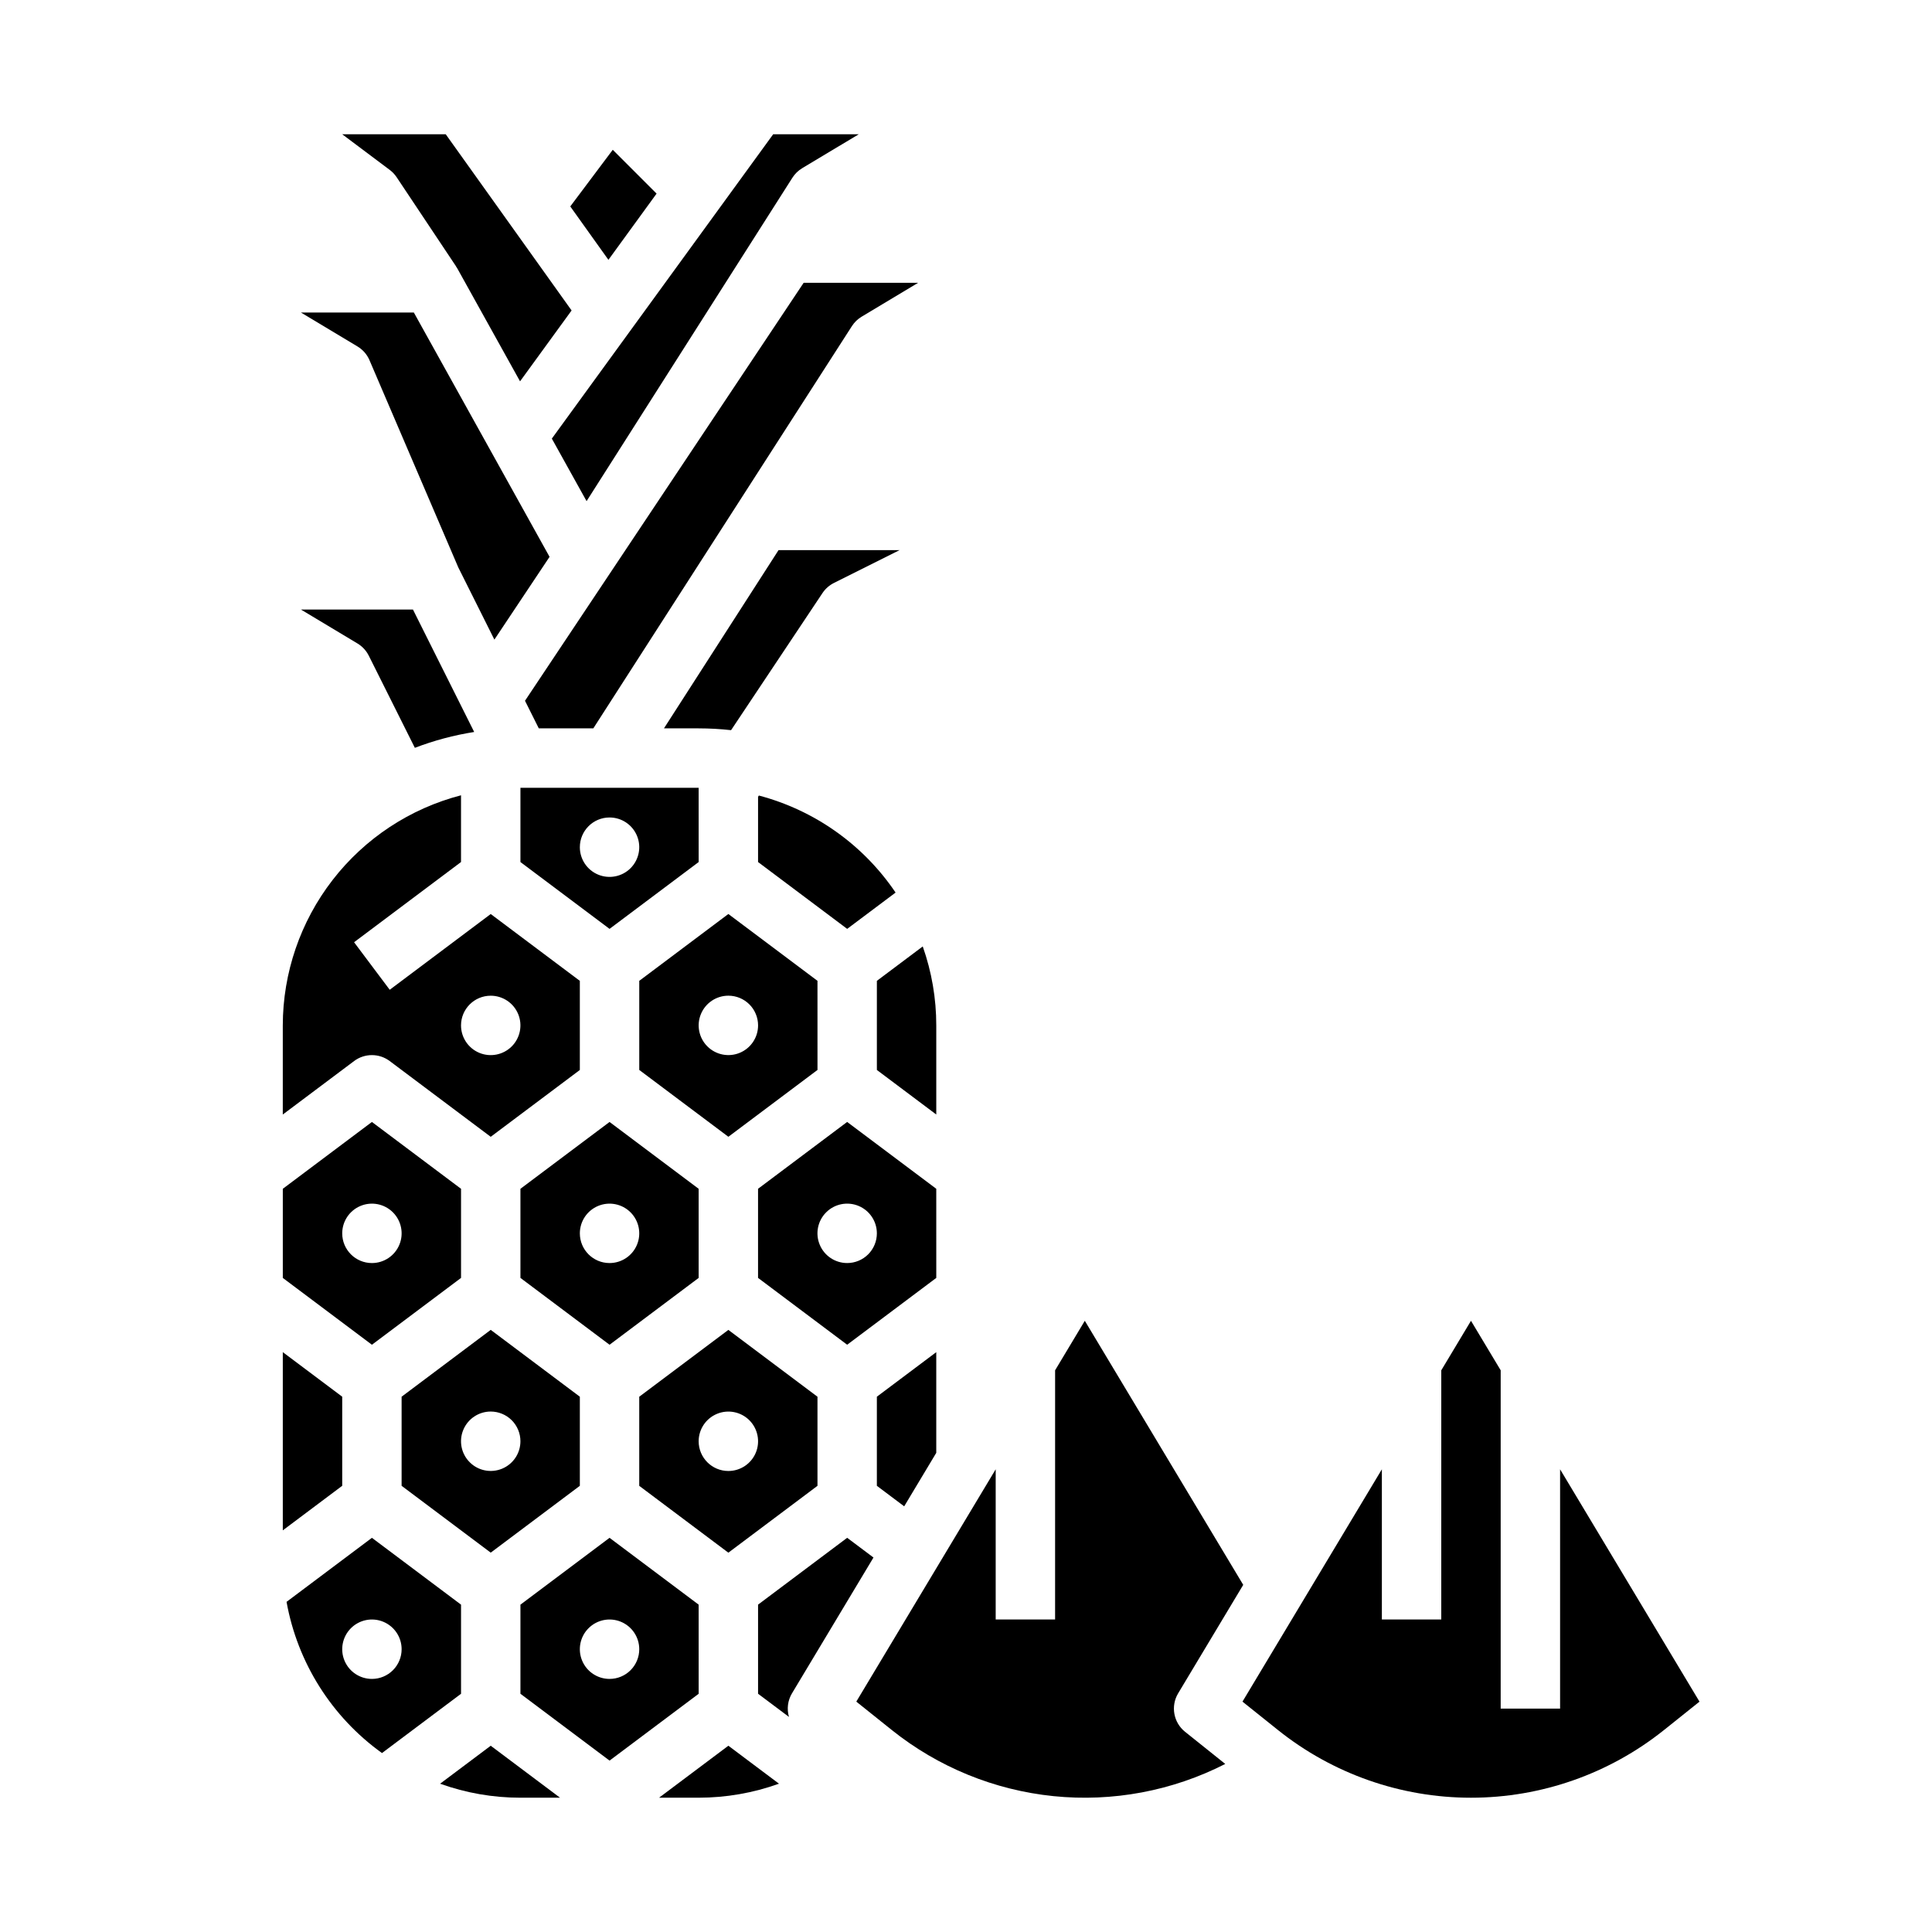
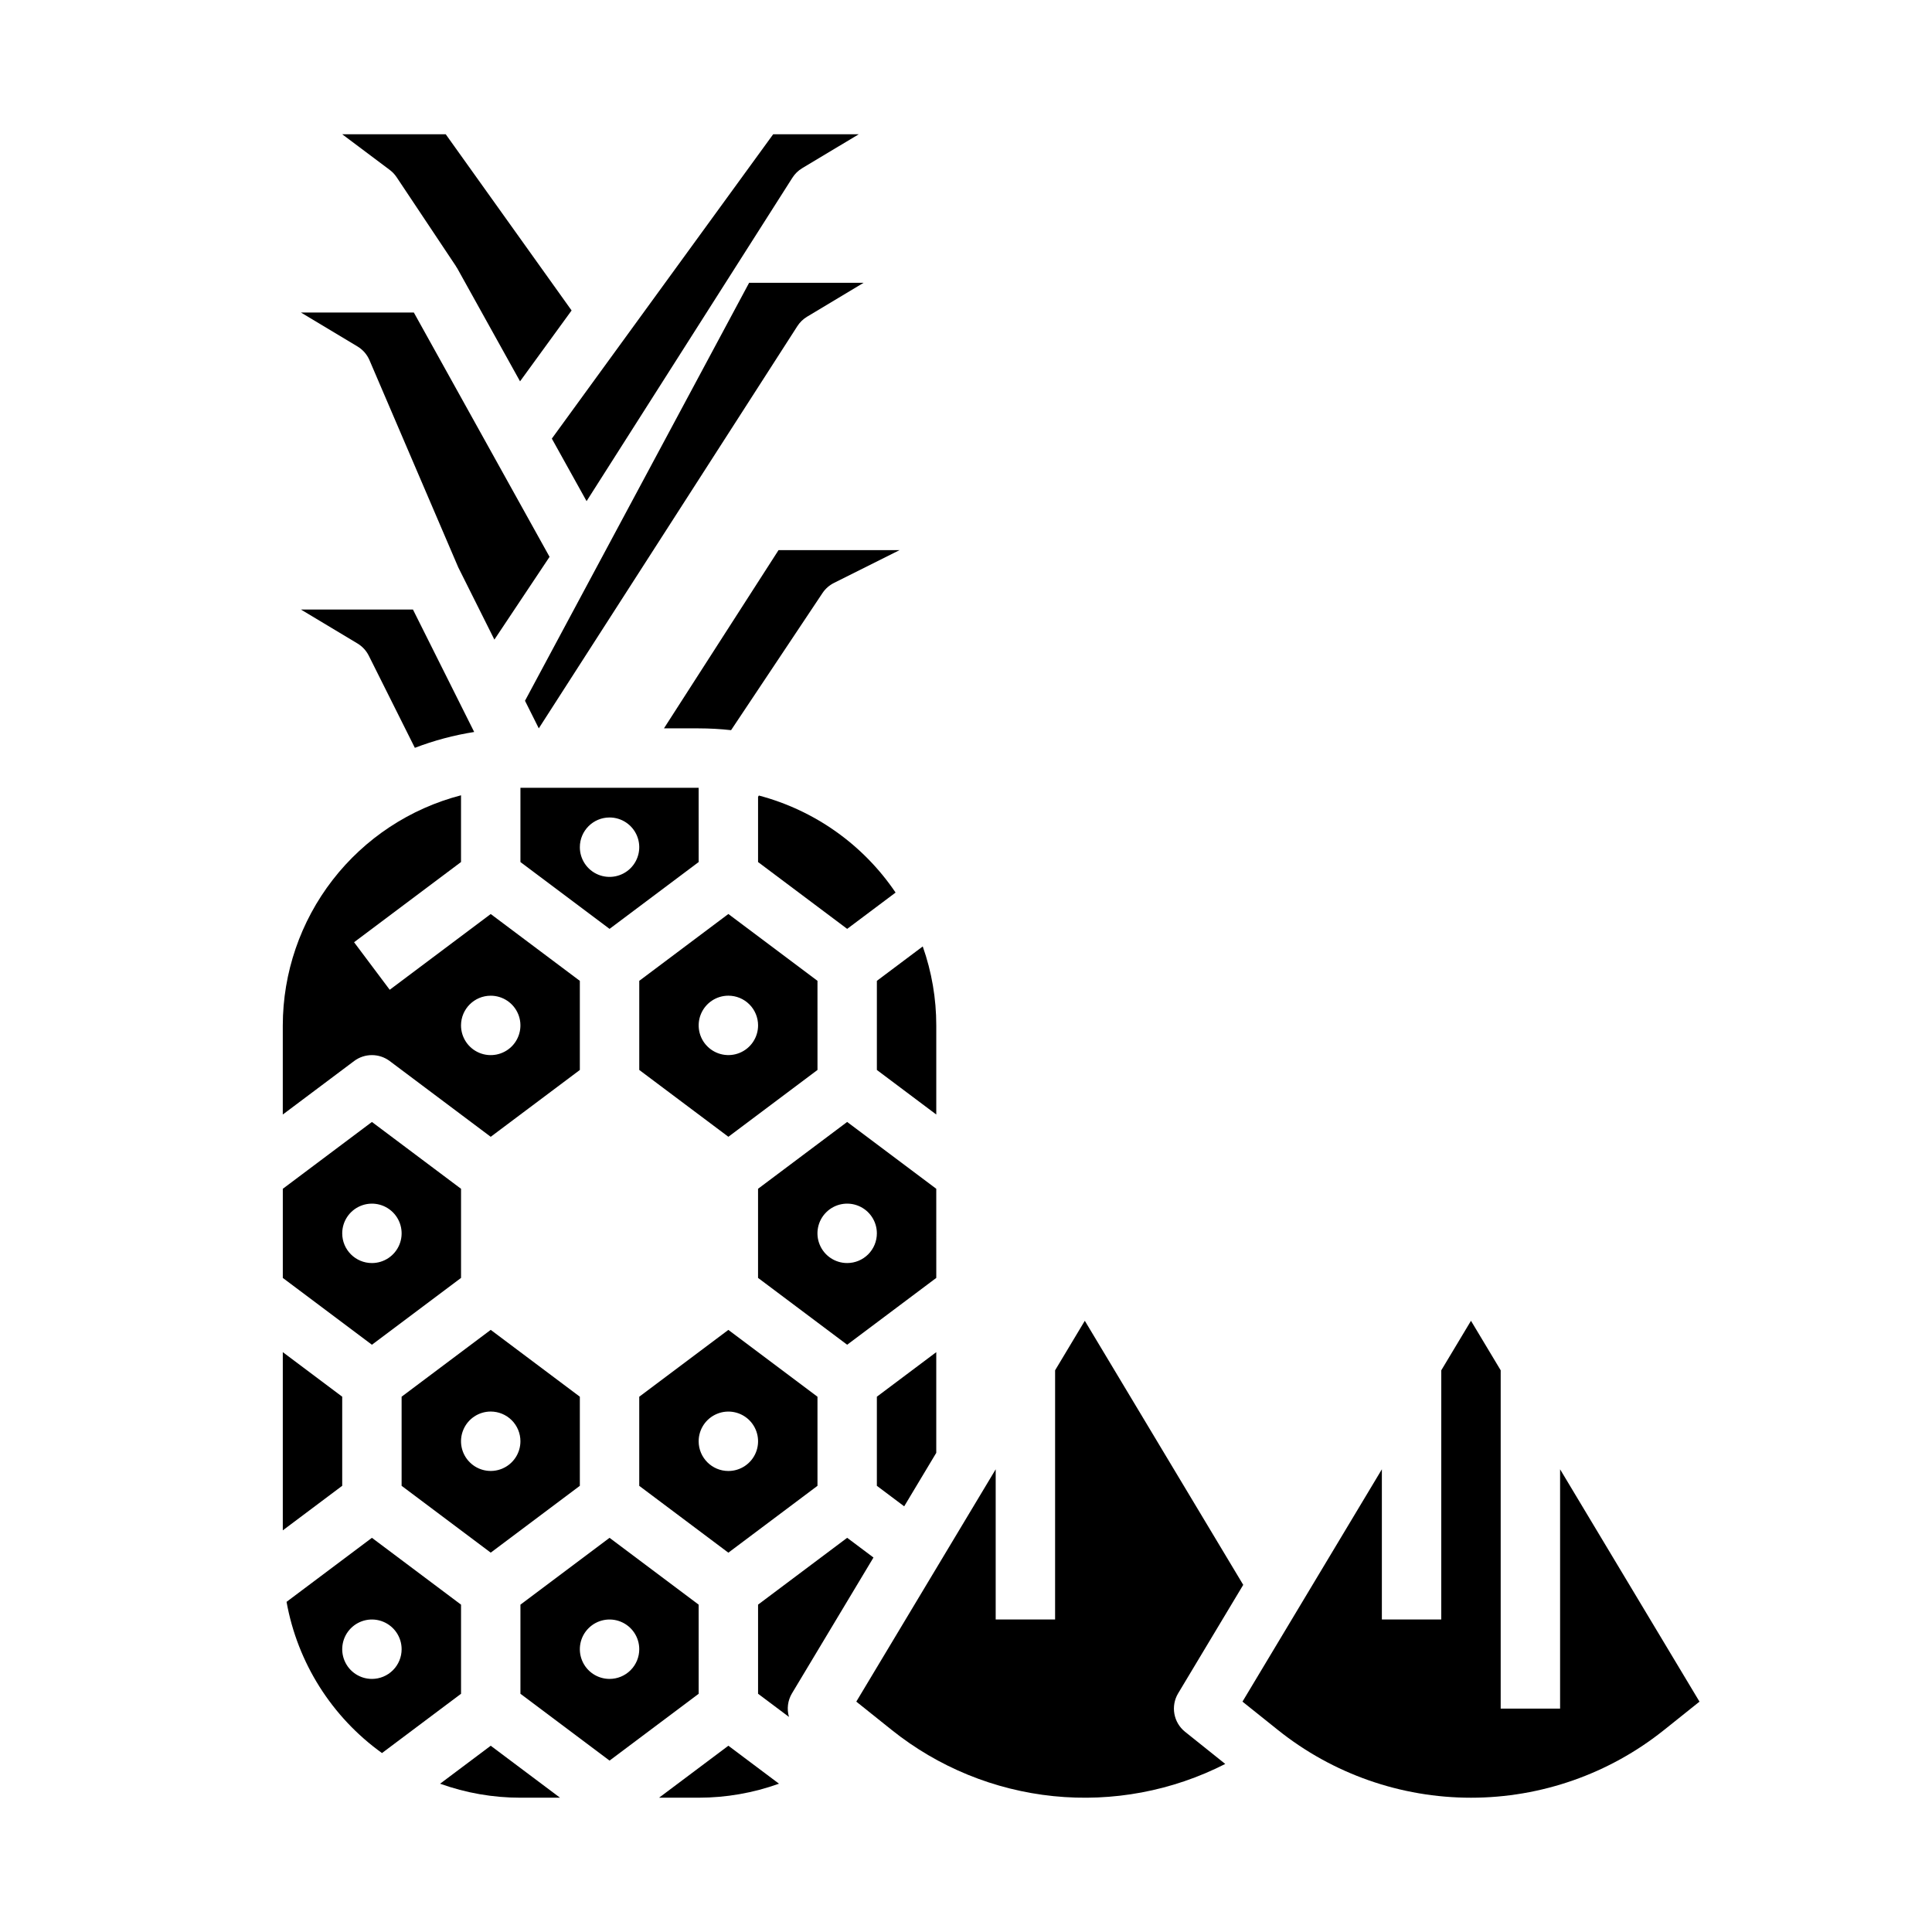
<svg xmlns="http://www.w3.org/2000/svg" fill="#000000" width="800px" height="800px" version="1.1" viewBox="144 144 512 512">
  <g>
-     <path d="m318 195.31-11.613-11.613-11.258 15.008 10.109 14.152z" />
    <path d="m249.11 190.96 15.742 23.617-0.016 0.008c0.117 0.176 0.242 0.348 0.348 0.535l16.633 29.938 13.66-18.781-33.355-46.695h-27.434l12.594 9.445c0.715 0.535 1.332 1.188 1.828 1.934z" />
    <path d="m299.45 276.81 54.543-85.707c0.656-1.031 1.543-1.898 2.594-2.527l14.988-8.992h-22.676l-58.656 80.652z" />
    <path d="m241.92 239.46 23.523 54.891 9.574 19.152 14.621-21.934-35.969-64.754h-29.926l14.988 8.992v0.004c1.422 0.852 2.535 2.129 3.188 3.648z" />
-     <path d="m283.13 329.71 3.656 7.309h14.453l68.523-106.59c0.652-1.02 1.535-1.871 2.57-2.496l14.992-8.992h-30.344z" />
+     <path d="m283.13 329.71 3.656 7.309l68.523-106.59c0.652-1.02 1.535-1.871 2.57-2.496l14.992-8.992h-30.344z" />
    <path d="m241.73 317.76 12.211 24.422c5.082-1.945 10.352-3.352 15.723-4.199l-16.223-32.445h-29.691l14.988 8.992h0.004c1.281 0.77 2.32 1.891 2.988 3.231z" />
    <path d="m250.43 514.14v23.617l23.617 17.711 23.617-17.711v-23.617l-23.617-17.711zm31.488 11.805c0 3.188-1.918 6.055-4.859 7.273s-6.328 0.547-8.578-1.707c-2.254-2.25-2.926-5.637-1.707-8.578s4.09-4.859 7.273-4.859c2.086 0 4.09 0.832 5.566 2.305 1.477 1.477 2.305 3.481 2.305 5.566z" />
    <path d="m313.41 403.93v23.617l23.617 17.711 23.617-17.711-0.004-23.617-23.617-17.711zm31.488 11.809c0 3.184-1.918 6.055-4.859 7.273s-6.328 0.543-8.578-1.707c-2.254-2.25-2.926-5.637-1.707-8.578 1.219-2.941 4.09-4.859 7.273-4.859 2.086 0 4.09 0.828 5.566 2.305 1.477 1.477 2.305 3.481 2.305 5.566z" />
    <path d="m350.32 289.79-30.363 47.23 9.195 0.004c2.871 0.004 5.738 0.16 8.59 0.477l24.223-36.332c0.758-1.141 1.805-2.062 3.027-2.676l17.406-8.703z" />
    <path d="m381.34 380.54c-8.562-12.672-21.438-21.809-36.227-25.715l-0.219 0.328v17.297l23.617 17.711z" />
    <path d="m383.62 543.19 8.5-14.172v-26.684l-15.742 11.809v23.613z" />
    <path d="m281.92 372.45 23.617 17.711 23.617-17.711-0.004-19.68h-47.23zm23.617-11.809c3.184 0 6.055 1.918 7.273 4.859 1.219 2.945 0.543 6.328-1.707 8.582-2.254 2.25-5.637 2.922-8.578 1.707-2.941-1.219-4.859-4.09-4.859-7.273 0-4.348 3.523-7.875 7.871-7.875z" />
    <path d="m360.64 537.76v-23.613l-23.617-17.711-23.617 17.711v23.617l23.617 17.711zm-31.488-11.809c0-3.184 1.918-6.051 4.863-7.269 2.941-1.219 6.324-0.547 8.578 1.703 2.25 2.254 2.922 5.641 1.707 8.582-1.219 2.941-4.09 4.859-7.273 4.859-4.348 0-7.875-3.527-7.875-7.875z" />
    <path d="m260.63 616.7c6.828 2.461 14.031 3.715 21.289 3.711h10.496l-18.367-13.773z" />
    <path d="m329.15 569.25-23.617-17.711-23.613 17.711v23.617l23.617 17.711 23.617-17.711zm-23.617 19.68h0.004c-3.184 0-6.055-1.918-7.273-4.859s-0.547-6.328 1.707-8.578c2.25-2.25 5.637-2.926 8.578-1.707s4.859 4.09 4.859 7.273c0 2.09-0.828 4.09-2.305 5.566-1.477 1.477-3.481 2.305-5.566 2.305z" />
    <path d="m318.66 620.41h10.492c7.258 0 14.461-1.258 21.289-3.711l-13.414-10.062z" />
    <path d="m376.38 427.55 15.742 11.809v-23.617c0.004-7.129-1.211-14.203-3.586-20.926l-12.156 9.117z" />
-     <path d="m329.15 482.66v-23.617l-23.613-17.711-23.617 17.711v23.617l23.617 17.711zm-31.488-11.809h0.004c0-3.184 1.918-6.055 4.859-7.273 2.941-1.219 6.324-0.547 8.578 1.707 2.25 2.25 2.926 5.637 1.707 8.578s-4.09 4.859-7.273 4.859c-4.348 0-7.871-3.523-7.871-7.871z" />
    <path d="m375.48 556.76-6.969-5.227-23.617 17.711v23.617l8.195 6.144h-0.004c-0.617-2.106-0.328-4.375 0.801-6.258z" />
    <path d="m456.22 592.75 17.25-28.75-41.984-69.98-7.871 13.121-0.004 66.043h-15.742v-39.805l-36.941 61.57 9.398 7.519c12.305 9.844 27.188 15.93 42.863 17.527 15.676 1.594 31.48-1.367 45.516-8.531l-10.648-8.52c-3.078-2.461-3.859-6.816-1.836-10.195z" />
    <path d="m557.44 533.38v63.422h-15.742v-89.66l-7.871-13.121-7.871 13.121-0.004 66.043h-15.742v-39.805l-36.941 61.57 9.398 7.519c14.52 11.617 32.562 17.945 51.16 17.945 18.594 0 36.637-6.328 51.156-17.945l9.398-7.519z" />
    <path d="m234.69 514.14-15.746-11.809v47.23l15.746-11.809z" />
    <path d="m266.18 569.25-23.617-17.711-22.625 16.969c2.902 16.137 11.973 30.508 25.293 40.07l20.949-15.711zm-23.617 19.68c-3.184 0-6.055-1.918-7.273-4.859s-0.543-6.328 1.707-8.578 5.637-2.926 8.578-1.707c2.941 1.219 4.859 4.09 4.859 7.273 0 2.09-0.828 4.09-2.305 5.566-1.477 1.477-3.481 2.305-5.566 2.305z" />
    <path d="m247.28 425.19 26.766 20.074 23.617-17.711v-23.617l-23.617-17.711-26.766 20.074-9.445-12.598 28.34-21.254v-17.688c-13.512 3.508-25.477 11.398-34.023 22.434s-13.191 24.594-13.211 38.551v23.617l18.895-14.168v-0.004c2.797-2.098 6.644-2.098 9.445 0zm26.766-17.316c3.184 0 6.055 1.918 7.273 4.859 1.219 2.941 0.543 6.328-1.707 8.578-2.254 2.25-5.637 2.926-8.578 1.707s-4.859-4.09-4.859-7.273c0-4.348 3.523-7.871 7.871-7.871z" />
    <path d="m266.18 482.66v-23.617l-23.617-17.711-23.617 17.711v23.617l23.617 17.711zm-31.488-11.809c0-3.184 1.918-6.055 4.859-7.273s6.324-0.547 8.578 1.707c2.25 2.25 2.926 5.637 1.707 8.578s-4.09 4.859-7.273 4.859c-4.348 0-7.871-3.523-7.871-7.871z" />
    <path d="m392.12 459.04-23.617-17.711-23.613 17.711v23.617l23.617 17.711 23.617-17.711zm-23.617 19.68h0.004c-3.184 0-6.055-1.918-7.273-4.859s-0.547-6.328 1.707-8.578c2.25-2.254 5.637-2.926 8.578-1.707 2.941 1.219 4.859 4.09 4.859 7.273 0 2.086-0.828 4.09-2.305 5.566-1.477 1.477-3.481 2.305-5.566 2.305z" />
  </g>
</svg>